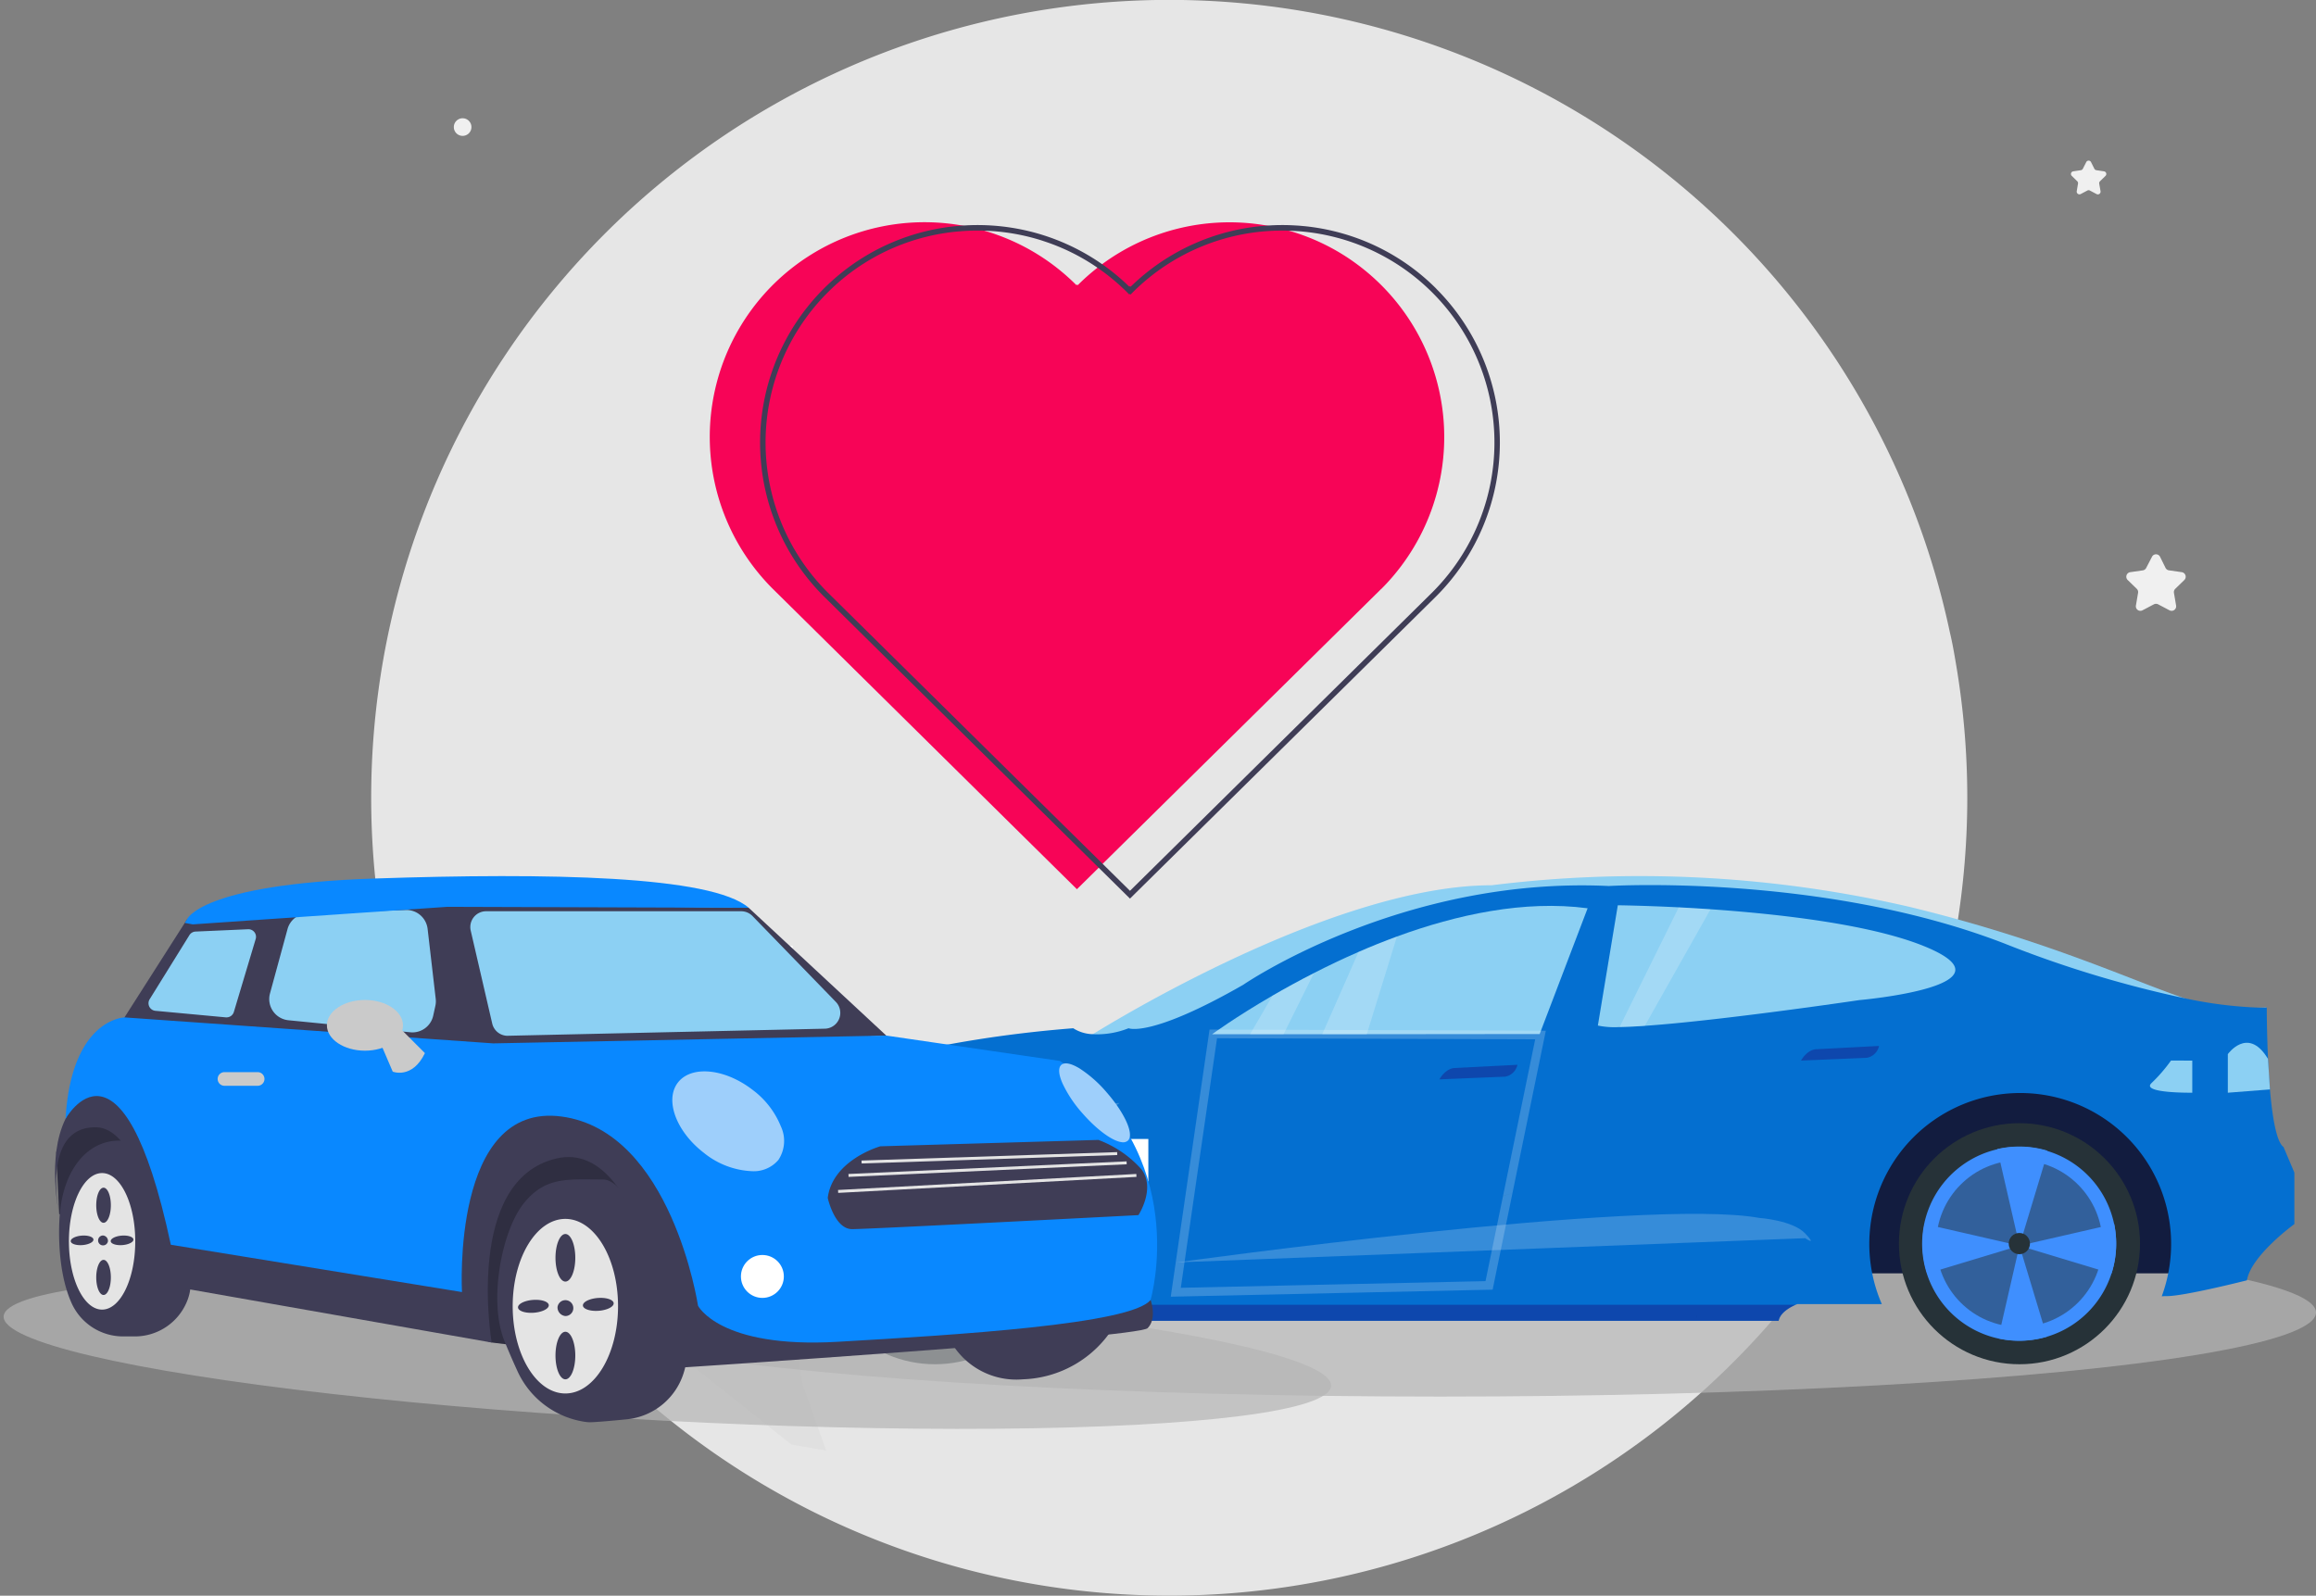
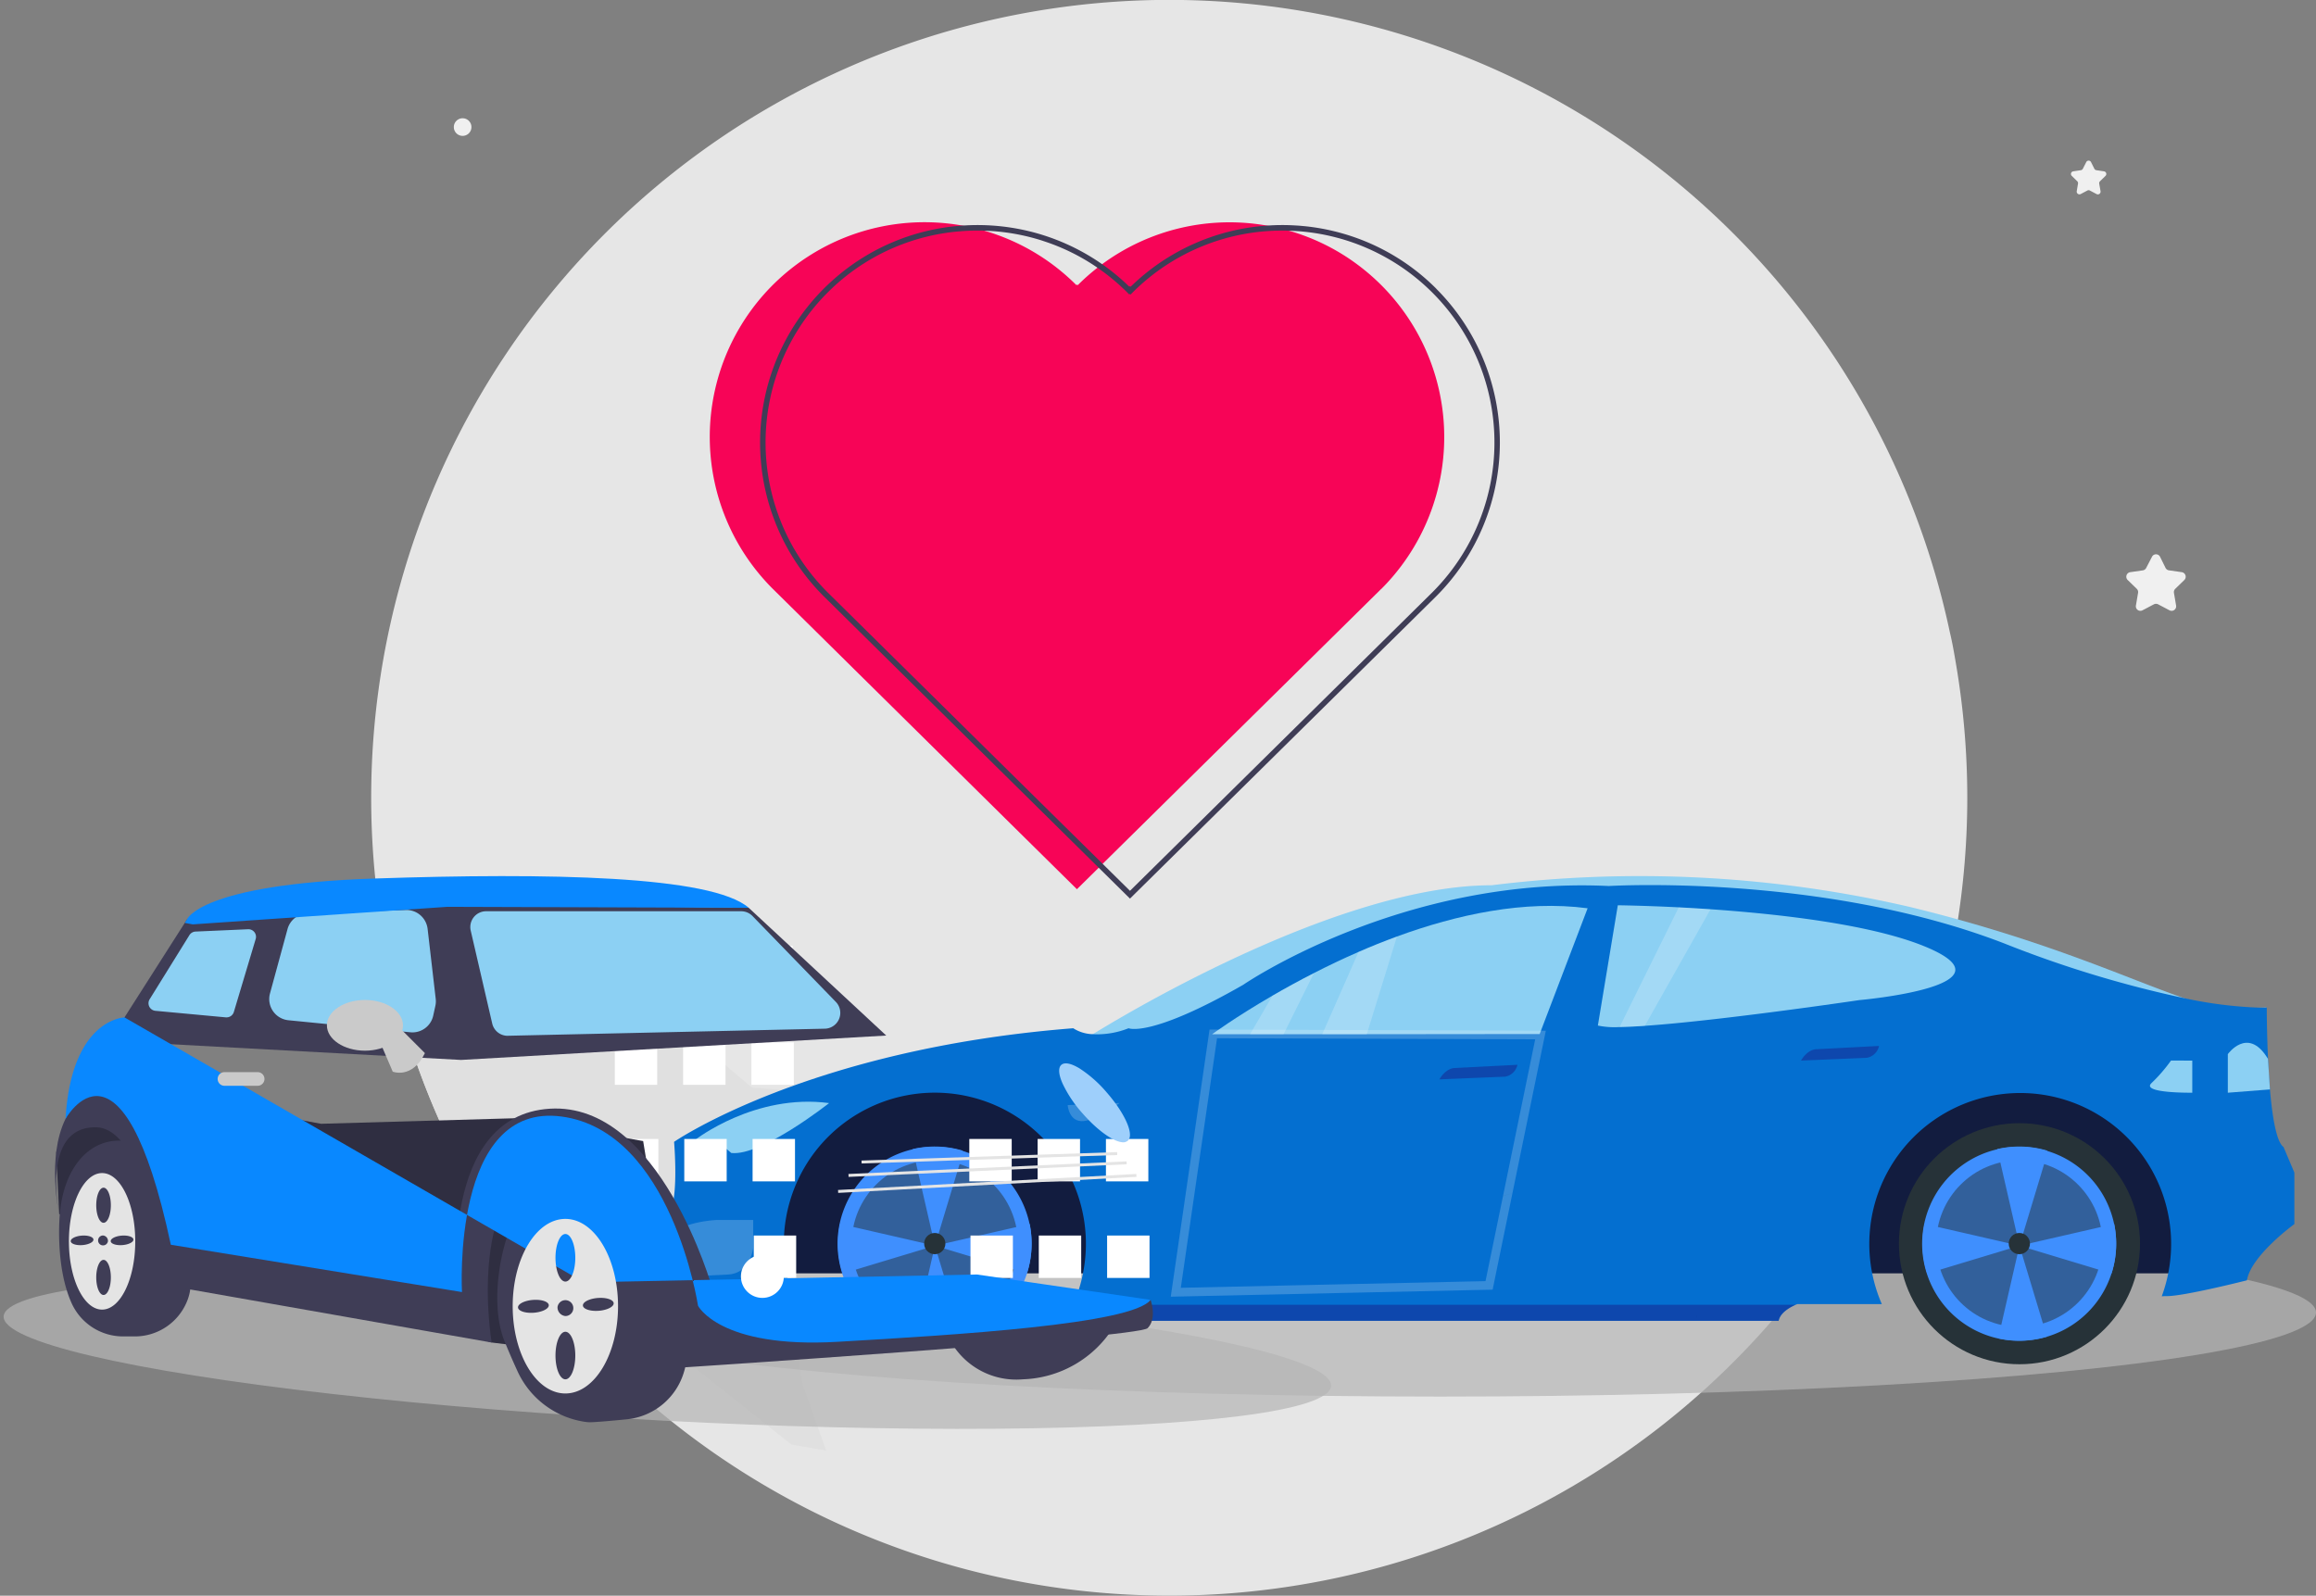
<svg xmlns="http://www.w3.org/2000/svg" width="267.032" height="184" viewBox="0 0 267.032 184">
  <rect x="0" y="0" width="267.032" height="184" fill="#808080" stroke="none" />
  <g id="Raggruppa_15556" data-name="Raggruppa 15556" transform="translate(-724.399 -1080.253)">
    <g id="freepik--background-complete--inject-2" transform="translate(703.371 1080.253)">
      <path id="Tracciato_2220" data-name="Tracciato 2220" d="M436.1,164.2l-.692,1.33a.523.523,0,0,1-.392.284l-1.453.208a.53.53,0,0,0-.292.9l1.053,1.023a.532.532,0,0,1,.146.469l-.246,1.445a.523.523,0,0,0,.769.554l1.3-.684a.554.554,0,0,1,.492,0l1.3.684a.523.523,0,0,0,.769-.554l-.246-1.445a.532.532,0,0,1,.146-.469l1.053-1.023a.531.531,0,0,0-.292-.9l-1.453-.208a.524.524,0,0,1-.423-.284l-.653-1.322a.523.523,0,0,0-.884-.008Z" transform="translate(-166.926 -100.043)" fill="#f0f0f0" />
      <path id="Tracciato_2221" data-name="Tracciato 2221" d="M426.579,105.08l-.392.769a.307.307,0,0,1-.238.169l-.869.131a.307.307,0,0,0-.169.53l.63.615a.308.308,0,0,1,.085.277l-.146.869a.315.315,0,0,0,.262.361.311.311,0,0,0,.191-.03l.769-.407a.284.284,0,0,1,.292,0l.769.407a.315.315,0,0,0,.461-.331l-.154-.869a.308.308,0,0,1,.092-.277l.63-.615a.308.308,0,0,0-.177-.53l-.869-.131a.321.321,0,0,1-.238-.169l-.384-.769a.308.308,0,0,0-.546,0Z" transform="translate(-165.006 -86.393)" fill="#f0f0f0" />
      <path id="Tracciato_2225" data-name="Tracciato 2225" d="M182.29,99.583a1.015,1.015,0,1,0,0-.015Z" transform="translate(-108.936 -84.923)" fill="#f0f0f0" />
      <path id="Tracciato_2226" data-name="Tracciato 2226" d="M352.589,157.2a92.01,92.01,0,0,1-130.427,98.591h0a92.142,92.142,0,0,1-41.907-40.585,90.679,90.679,0,0,1-6.919-17.46,92.588,92.588,0,0,1-2.107-9.341,90.3,90.3,0,0,1-1.161-9.941A92.01,92.01,0,0,1,351.9,153.672C352.181,154.841,352.389,156.009,352.589,157.2Z" transform="translate(-106.069 -80.823)" fill="#e6e6e6" />
      <path id="Tracciato_2231" data-name="Tracciato 2231" d="M223.659,249.033l-6.827,12.016,3.021,7.8.838,4.859,2.691,7.6-4.005-.7-10.948-8.68L195.451,256.26l-11.225-7.111-2.968-.769a90.679,90.679,0,0,1-6.919-17.459l4.005,1.976,10.863-6.481,11.324-1.945,6.45,8.38,7.842,6.589,11.532.93Z" transform="translate(-107.098 -114.034)" fill="#e0e0e0" />
    </g>
    <g id="Raggruppa_27" data-name="Raggruppa 27" transform="translate(806.227 1105.872)">
      <path id="Tracciato_4279" data-name="Tracciato 4279" d="M421.23,341.822l-9.857,9.729L389.1,373.533l-.451.445-2.512,2.478-5.266-5.2-.464-.457-9.628-9.51h0l-3.085-3.049-1.823-1.8-5.428-5.361-.733-.725-8.652-8.547a24.792,24.792,0,0,1-4.324-5.822c-.105-.192-.2-.386-.3-.579a24.761,24.761,0,0,1,26.279-35.513h0c.08.013.158.025.238.042a23.939,23.939,0,0,1,2.51.584,24.673,24.673,0,0,1,6.136,2.725q.3.186.594.379a24.9,24.9,0,0,1,3.892,3.18l.074-.074.074.074a24.977,24.977,0,0,1,2.282-2.019c.175-.137.352-.272.529-.4a24.749,24.749,0,0,1,19.072-4.438,23.587,23.587,0,0,1,2.512.586q.414.117.822.253c.219.072.438.145.655.225a24.536,24.536,0,0,1,5.14,2.55q.528.345,1.041.721a24.77,24.77,0,0,1,2.952,37.548Z" transform="translate(-343.798 -299.538)" fill="#f70457" />
      <path id="Tracciato_4280" data-name="Tracciato 4280" d="M449.321,308.453a24.9,24.9,0,0,0-11.069-6.438c-.278-.078-.554-.147-.834-.213a24.621,24.621,0,0,0-3.664-.588c-.215-.021-.43-.036-.647-.046a24.261,24.261,0,0,0-3.251.013,24.949,24.949,0,0,0-15.77,7.049l-.076-.076-.076.076a25,25,0,0,0-9.841-5.917c-.209-.067-.419-.133-.63-.194a25.218,25.218,0,0,0-8.77-.938c-.082,0-.164.011-.244.019a24.93,24.93,0,0,0-14.624,6.2c-.384.337-.761.691-1.127,1.058a25.106,25.106,0,0,0-5.614,26.877c.074.2.154.394.238.59a24.9,24.9,0,0,0,5.376,8l8.2,8.1.645.638,17.747,17.517.457.453,4.661,4.6,3.6,3.555,35.313-34.864a25.1,25.1,0,0,0,0-35.462Zm-.445,35.013L414.008,377.89l-3.15-3.11-4.562-4.5-.457-.451-17.4-17.18-.634-.626-8.661-8.551a24.273,24.273,0,0,1-5.217-7.738c-.084-.2-.164-.392-.238-.588a24.472,24.472,0,0,1,5.456-26.243q.588-.588,1.2-1.125h0a24.313,24.313,0,0,1,14.009-5.934q1.034-.088,2.069-.089c.259,0,.516,0,.775.013a24.467,24.467,0,0,1,6.248,1.011c.209.061.417.126.624.2a24.055,24.055,0,0,1,6.18,3.053,24.366,24.366,0,0,1,3.458,2.874l.223.223.074-.074.074.074.223-.223a24.375,24.375,0,0,1,18.061-7.135c.268.008.535.021.8.04.215.013.43.027.643.048a24.261,24.261,0,0,1,4.023.706c.282.072.563.15.841.236a24.435,24.435,0,0,1,10.2,40.671Z" transform="translate(-365.551 -300.787)" fill="#3f3d56" />
    </g>
    <g id="Raggruppa_24" data-name="Raggruppa 24" transform="translate(789.498 1181.281)">
      <ellipse id="Ellisse_130" data-name="Ellisse 130" cx="100.966" cy="9.698" rx="100.966" ry="9.698" transform="translate(0 40.62)" fill="#b5b5b5" opacity="0.716" />
      <path id="Tracciato_4212" data-name="Tracciato 4212" d="M419.87,476.794s27.681-17.685,46.818-17.685a138.134,138.134,0,0,1,48.1,2.477c25.06,6.065,34.317,13.929,41.265,11.62l-29.19.855Z" transform="translate(-359.789 -458.055)" fill="#8cd0f3" />
      <path id="Tracciato_4213" data-name="Tracciato 4213" d="M419.87,476.794s27.681-17.685,46.818-17.685a138.134,138.134,0,0,1,48.1,2.477c25.06,6.065,34.317,13.929,41.265,11.62l-29.19.855Z" transform="translate(-359.789 -458.055)" fill="#8cd0f3" opacity="0.1" />
      <path id="Tracciato_4214" data-name="Tracciato 4214" d="M321.419,480.729H152.6l4.641-18.6,28.708-7.633,135.47,3.56Z" transform="translate(-130.866 -434.923)" fill="#121c3f" />
      <path id="Tracciato_4215" data-name="Tracciato 4215" d="M399.028,495.6v5.935s-5.012,3.636-5.468,6.483c0,0-7.177,1.823-9.226,1.823a5.943,5.943,0,0,0-.6.021,17.038,17.038,0,0,0,.748-2.642,17.4,17.4,0,1,0-33.021,3.541h-9.731s-.09.031-.236.094c-.522.236-1.752.859-1.929,1.839H258.914l-1.653-.014a17.059,17.059,0,0,0,.944-1.827,16.857,16.857,0,0,0,1.147-3.629,17.415,17.415,0,1,0-32.086,5.4c-1.152-.281-3.666-1.079-3.666-1.079S212.894,510.4,210.16,508l.413-.286,1.752-1.2-.8-3.069a1.889,1.889,0,0,1-.236-.42,2.808,2.808,0,0,1,.352-2.658c1.138-1.823.569-8.315.569-8.315s15.492-10.706,46.02-13.1a4.407,4.407,0,0,0,2.236.685,9.766,9.766,0,0,0,4.146-.685s2.5,1.138,13.221-5.012c0,0,18.228-12.531,42.151-11.389,0,0,24.6-1.483,45.564,6.61a129.011,129.011,0,0,0,20.8,6.325,48.263,48.263,0,0,0,8.664,1.091h.833s0,2.713.144,5.916v.017c.052,1.114.123,2.288.222,3.428v.071c.274,3.175.746,6.06,1.565,6.632Z" transform="translate(-199.588 -461.411)" fill="#046fd0" />
      <path id="Tracciato_4216" data-name="Tracciato 4216" d="M228.5,572.609s6.863-5.354,15.407-4.214c0,0-7.774,6.152-11.278,5.753l-.6-.512-3.541.2S227.96,573.008,228.5,572.609Z" transform="translate(-213.412 -542.223)" fill="#8cd0f3" />
      <path id="Tracciato_4217" data-name="Tracciato 4217" d="M222.7,626v3.161s-.236,3.02-2.963,3.133l-7.791.385,1.749-1.2-.8-3.069a1.825,1.825,0,0,1-.236-.418c.708-.652,2.377-1.752,5.772-1.988Z" transform="translate(-200.956 -586.351)" fill="#fff" opacity="0.2" />
      <path id="Tracciato_4218" data-name="Tracciato 4218" d="M411.06,569.116l5.98-.236s-2.42,1.908-4.129,2.08S411.06,569.116,411.06,569.116Z" transform="translate(-353.059 -542.716)" fill="#fff" opacity="0.2" />
-       <path id="Tracciato_4219" data-name="Tracciato 4219" d="M464.38,628.608s54.08-7.519,67.152-5.128c0,0,3.843.257,5.3,1.794s0,.541,0,.541Z" transform="translate(-393.791 -584.067)" fill="#fff" opacity="0.2" />
      <path id="Tracciato_4220" data-name="Tracciato 4220" d="M592.61,551.891s.685-1.282,1.794-1.31l7.205-.371a1.776,1.776,0,0,1-1.4,1.367Z" transform="translate(-491.748 -528.454)" fill="#18218a" opacity="0.5" />
      <path id="Tracciato_4221" data-name="Tracciato 4221" d="M769.21,542.69s.685-1.282,1.794-1.31l7.205-.38a1.776,1.776,0,0,1-1.4,1.367Z" transform="translate(-626.655 -521.418)" fill="#18218a" opacity="0.5" />
      <path id="Tracciato_4222" data-name="Tracciato 4222" d="M524.913,472.864l-5.529,14.5-19.935.021H481.62s2.663-1.955,6.953-4.445c1.417-.826,3.024-1.709,4.769-2.6,1.605-.822,3.334-1.653,5.149-2.441,1.417-.623,2.909-1.223,4.434-1.782C509.839,473.591,517.611,471.894,524.913,472.864Z" transform="translate(-406.961 -469.156)" fill="#8cd0f3" />
      <path id="Tracciato_4223" data-name="Tracciato 4223" d="M700.128,483.225s-8.329,1.235-16.278,2.148c-3.038.349-6.02.652-8.461.819l-.34.024c-.944.061-1.82.1-2.564.116a9.435,9.435,0,0,1-2.5-.172l2.3-13.87s2.833.031,7.023.236l.916.05c.871.05,1.79.106,2.748.172,1.369.094,2.812.208,4.3.345,7.182.659,15.317,1.841,20.469,3.971C718.694,481.6,700.128,483.225,700.128,483.225Z" transform="translate(-550.852 -468.929)" fill="#8cd0f3" />
      <path id="Tracciato_4224" data-name="Tracciato 4224" d="M944.5,548.145v3.7s-5.98.085-4.7-1.11a18.319,18.319,0,0,0,2.25-2.6Z" transform="translate(-756.831 -526.872)" fill="#8cd0f3" />
      <path id="Tracciato_4225" data-name="Tracciato 4225" d="M982.516,544.835l-4.856.38v-4.45s2.25-3.161,4.5.342l.13.205Z" transform="translate(-785.893 -520.239)" fill="#8cd0f3" />
-       <ellipse id="Ellisse_131" data-name="Ellisse 131" cx="13.898" cy="13.898" rx="13.898" ry="13.898" transform="translate(28.798 28.49)" fill="#263238" />
      <path id="Tracciato_4226" data-name="Tracciato 4226" d="M321.059,601.415a11.186,11.186,0,1,1-.236-2.266A11.186,11.186,0,0,1,321.059,601.415Z" transform="translate(-267.215 -559.039)" fill="#3f8ffe" />
      <ellipse id="Ellisse_132" data-name="Ellisse 132" cx="9.583" cy="9.606" rx="9.583" ry="9.606" transform="translate(33.097 32.767)" fill="#263238" opacity="0.5" />
      <path id="Tracciato_4227" data-name="Tracciato 4227" d="M341.139,590.607v.406l-3.189,10.56-2.559-11.141a11.212,11.212,0,0,1,5.749.175Z" transform="translate(-295.253 -558.957)" fill="#3f8ffe" />
      <path id="Tracciato_4228" data-name="Tracciato 4228" d="M341.451,649.059a11.214,11.214,0,0,1-5.621.194l2.453-10.683Z" transform="translate(-295.589 -595.953)" fill="#3f8ffe" />
      <path id="Tracciato_4229" data-name="Tracciato 4229" d="M357.408,630.224a11.209,11.209,0,0,1-.534,3.433h-.045l-10.56-3.19,10.921-2.507A11.269,11.269,0,0,1,357.408,630.224Z" transform="translate(-303.565 -587.848)" fill="#3f8ffe" />
      <path id="Tracciato_4230" data-name="Tracciato 4230" d="M310.063,630.434l-10.56,3.19h-.083a11.3,11.3,0,0,1-.3-5.7Z" transform="translate(-267.367 -587.818)" fill="#3f8ffe" />
      <circle id="Ellisse_133" data-name="Ellisse 133" cx="1.225" cy="1.225" r="1.225" transform="translate(41.454 41.148)" fill="#263238" />
      <ellipse id="Ellisse_134" data-name="Ellisse 134" cx="13.898" cy="13.898" rx="13.898" ry="13.898" transform="translate(153.845 28.49)" fill="#263238" />
      <path id="Tracciato_4231" data-name="Tracciato 4231" d="M850.739,601.415a11.186,11.186,0,1,1-.236-2.266A11.186,11.186,0,0,1,850.739,601.415Z" transform="translate(-671.846 -559.039)" fill="#3f8ffe" />
      <ellipse id="Ellisse_135" data-name="Ellisse 135" cx="9.583" cy="9.606" rx="9.583" ry="9.606" transform="translate(158.146 32.767)" fill="#263238" opacity="0.5" />
      <path id="Tracciato_4232" data-name="Tracciato 4232" d="M870.809,590.608v.406l-3.19,10.56-2.559-11.141A11.211,11.211,0,0,1,870.809,590.608Z" transform="translate(-699.876 -558.957)" fill="#3f8ffe" />
      <path id="Tracciato_4233" data-name="Tracciato 4233" d="M871.131,649.059a11.215,11.215,0,0,1-5.621.194l2.453-10.683Z" transform="translate(-700.22 -595.953)" fill="#3f8ffe" />
      <path id="Tracciato_4234" data-name="Tracciato 4234" d="M887.05,630.216a11.209,11.209,0,0,1-.534,3.433h-.054L875.9,630.457l10.921-2.507A11.267,11.267,0,0,1,887.05,630.216Z" transform="translate(-708.157 -587.84)" fill="#3f8ffe" />
      <path id="Tracciato_4235" data-name="Tracciato 4235" d="M839.733,630.434l-10.56,3.19h-.083a11.3,11.3,0,0,1-.3-5.7Z" transform="translate(-671.99 -587.818)" fill="#3f8ffe" />
      <circle id="Ellisse_136" data-name="Ellisse 136" cx="1.225" cy="1.225" r="1.225" transform="translate(166.503 41.148)" fill="#263238" />
      <path id="Tracciato_4236" data-name="Tracciato 4236" d="M507.492,505.5,504,512.538h-3.86l2.58-4.441C504.144,507.271,505.747,506.39,507.492,505.5Z" transform="translate(-421.108 -494.299)" fill="#fff" opacity="0.2" />
      <path id="Tracciato_4237" data-name="Tracciato 4237" d="M544,487.61l-3.478,11.254H535.39l4.179-9.476C540.995,488.769,542.477,488.174,544,487.61Z" transform="translate(-448.036 -480.632)" fill="#fff" opacity="0.2" />
      <path id="Tracciato_4238" data-name="Tracciato 4238" d="M691.09,473.57l-7.576,13.436-.34.024c-.944.061-1.82.1-2.564.116l6.816-13.794.916.05C689.2,473.447,690.126,473.5,691.09,473.57Z" transform="translate(-558.972 -469.739)" fill="#fff" opacity="0.2" />
      <path id="Tracciato_4239" data-name="Tracciato 4239" d="M363.345,448.63l-4.325,29.792,36.123-.791,5.93-28.871Z" transform="translate(-288.553 -430.438)" fill="none" stroke="#fff" stroke-miterlimit="10" stroke-width="1" opacity="0.2" />
      <path id="Tracciato_4240" data-name="Tracciato 4240" d="M493.9,667.432c-.522.236-1.752.859-1.929,1.839H411.323l-1.653-.014a17.06,17.06,0,0,0,.944-1.827Z" transform="translate(-351.997 -618)" fill="#18218a" opacity="0.5" />
      <path id="Tracciato_4262" data-name="Tracciato 4262" d="M623.083,613.287H623S625.715,612.556,623.083,613.287Z" transform="translate(-514.963 -576.391)" opacity="0.1" />
      <path id="Tracciato_4264" data-name="Tracciato 4264" d="M718.344,672.25v.4A.874.874,0,0,1,718.344,672.25Z" transform="translate(-587.78 -621.682)" opacity="0.1" />
    </g>
    <g id="Raggruppa_23" data-name="Raggruppa 23" transform="translate(724.399 1181.281)">
      <ellipse id="Ellisse_166" data-name="Ellisse 166" cx="76.631" cy="8.031" rx="76.631" ry="8.031" transform="translate(0.841 42.742) rotate(3)" fill="#b5b5b5" opacity="0.716" />
      <g id="Raggruppa_22" data-name="Raggruppa 22" transform="translate(6.344 0)">
        <path id="Tracciato_3928" data-name="Tracciato 3928" d="M294.328,630.833l-1.542.523v-.523Z" transform="translate(-268.63 -602.143)" fill="#fff" />
        <rect id="Rettangolo_40" data-name="Rettangolo 40" width="4.889" height="4.889" transform="translate(64.405 8.038)" fill="#fff" />
        <rect id="Rettangolo_41" data-name="Rettangolo 41" width="4.889" height="4.889" transform="translate(72.281 8.038)" fill="#fff" />
        <rect id="Rettangolo_42" data-name="Rettangolo 42" width="4.889" height="4.889" transform="translate(80.158 8.038)" fill="#fff" />
        <rect id="Rettangolo_43" data-name="Rettangolo 43" width="4.889" height="4.889" transform="translate(64.541 19.173)" fill="#fff" />
        <rect id="Rettangolo_44" data-name="Rettangolo 44" width="4.889" height="4.889" transform="translate(72.417 19.173)" fill="#fff" />
        <rect id="Rettangolo_45" data-name="Rettangolo 45" width="4.889" height="4.889" transform="translate(80.293 19.173)" fill="#fff" />
        <rect id="Rettangolo_46" data-name="Rettangolo 46" width="4.889" height="4.889" transform="translate(64.676 30.309)" fill="#fff" />
        <rect id="Rettangolo_47" data-name="Rettangolo 47" width="4.889" height="4.889" transform="translate(72.553 30.309)" fill="#fff" />
        <rect id="Rettangolo_48" data-name="Rettangolo 48" width="4.889" height="4.889" transform="translate(80.429 30.309)" fill="#fff" />
        <path id="Tracciato_3929" data-name="Tracciato 3929" d="M548.114,709.394v2.537q-1.247-.514-2.479-1.067-1.213-.548-2.409-1.132v-.339Z" transform="translate(-478.413 -667.95)" fill="#fff" />
-         <path id="Tracciato_3930" data-name="Tracciato 3930" d="M596.625,709.394v4.89h-1.484q-1.351-.438-2.687-.921c-.24-.084-.481-.174-.719-.261v-3.708Z" transform="translate(-519.048 -667.949)" fill="#fff" />
        <rect id="Rettangolo_49" data-name="Rettangolo 49" width="4.889" height="4.889" transform="translate(80.565 41.444)" fill="#fff" />
        <rect id="Rettangolo_50" data-name="Rettangolo 50" width="4.889" height="4.889" transform="translate(105.416 30.309)" fill="#fff" />
        <rect id="Rettangolo_51" data-name="Rettangolo 51" width="4.889" height="4.889" transform="translate(113.293 30.309)" fill="#fff" />
        <rect id="Rettangolo_52" data-name="Rettangolo 52" width="4.889" height="4.889" transform="translate(121.169 30.309)" fill="#fff" />
        <rect id="Rettangolo_53" data-name="Rettangolo 53" width="4.889" height="4.889" transform="translate(105.552 41.444)" fill="#fff" />
        <rect id="Rettangolo_54" data-name="Rettangolo 54" width="4.889" height="4.889" transform="translate(113.428 41.444)" fill="#fff" />
        <rect id="Rettangolo_55" data-name="Rettangolo 55" width="4.889" height="4.889" transform="translate(121.305 41.444)" fill="#fff" />
        <path id="Tracciato_3931" data-name="Tracciato 3931" d="M775.912,774.587a8.692,8.692,0,0,0,9.023,5.9,12.808,12.808,0,0,0,10.432-6.016Z" transform="translate(-673.324 -722.465)" fill="#3f3d56" />
        <path id="Tracciato_3932" data-name="Tracciato 3932" d="M85.594,553.508l-2.081,3.811.338,7.153,49.865,14.817,21.714,2.67-4.245-25.9-14.855-2.63-22.284.637-18.893-3.486Z" transform="translate(-83.373 -525.508)" fill="#2f2e41" />
        <path id="Tracciato_3933" data-name="Tracciato 3933" d="M155.575,664.555h-1.287a6.517,6.517,0,0,1-5.929-3.762c-1.984-4.332-1.4-10.323-1.388-10.408.45-5.178,3.287-8.556,7.062-8.4,4.167.168,7.72,14.581,7.869,15.194a5.371,5.371,0,0,1-.187,3.117A6.5,6.5,0,0,1,155.575,664.555Z" transform="translate(-146.413 -611.477)" fill="#3f3d56" />
        <path id="Tracciato_3934" data-name="Tracciato 3934" d="M468.752,697.492a4.525,4.525,0,0,1-.657-.063,10.179,10.179,0,0,1-7.687-5.851c-.522-1.135-1.024-2.3-1.492-3.454-1.881-4.646-.3-12.769,2.258-15.913,2.261-2.775,4.537-2.753,7.982-2.72.354,0,.72.007,1.1.007,3.825.006,7.869,14.077,9.2,18.7.106.368.193.672.261.9a4.606,4.606,0,0,1-.074,2.5,7.661,7.661,0,0,1-6.649,5.558C470.717,697.378,469.291,697.492,468.752,697.492Z" transform="translate(-407.098 -634.518)" fill="#3f3d56" />
        <path id="Tracciato_3935" data-name="Tracciato 3935" d="M144.468,609.983s-1.462-6.523.731-10.965l2.21-5.342,8.352,7.76,1.907,12.142,32.682,4.952s-2.024-19.9,10.683-20.692,18.737,20.692,18.737,20.692l6.34,4.611,44.2-3.261s.78,2.137-.341,3.261-54.763,4.611-54.763,4.611-2.7-26.652-13.382-24.178-7.488,21.227-7.488,21.227l-38.169-6.72s-1.237-18.106-7.535-18.106S144.468,609.983,144.468,609.983Z" transform="translate(-143.991 -571.019)" fill="#3f3d56" />
        <path id="Tracciato_3936" data-name="Tracciato 3936" d="M128.521,428.938l7.2-11.287,30.7-1.8,34.074.45,15.856,14.732-49.031,2.811-39.472-2.137Z" transform="translate(-120.512 -412.649)" fill="#3f3d56" />
-         <path id="Tracciato_3937" data-name="Tracciato 3937" d="M158.234,554.445s-6.126.128-6.8,11.711c0,0,6.522-11.808,12.145,14.507l33.568,5.454s-1.237-21.929,11.471-20.242,15.744,21.817,15.744,21.817,2.474,4.948,16.081,4.161,33.962-2.024,36.1-4.836c0,0,4.948-16.756-10.458-27.552l-20.017-2.924-45.32.9Z" transform="translate(-150.226 -538.155)" fill="#0988ff" />
+         <path id="Tracciato_3937" data-name="Tracciato 3937" d="M158.234,554.445s-6.126.128-6.8,11.711c0,0,6.522-11.808,12.145,14.507l33.568,5.454s-1.237-21.929,11.471-20.242,15.744,21.817,15.744,21.817,2.474,4.948,16.081,4.161,33.962-2.024,36.1-4.836l-20.017-2.924-45.32.9Z" transform="translate(-150.226 -538.155)" fill="#0988ff" />
        <path id="Tracciato_3938" data-name="Tracciato 3938" d="M264.107,594.905h-3.824a.787.787,0,1,1,0-1.574h3.824a.787.787,0,0,1,0,1.574Z" transform="translate(-240.745 -570.729)" fill="#cacaca" />
        <circle id="Ellisse_41" data-name="Ellisse 41" cx="2.474" cy="2.474" r="2.474" transform="translate(79.084 43.688)" fill="#fff" />
-         <path id="Tracciato_3939" data-name="Tracciato 3939" d="M591.568,604.3a9.446,9.446,0,0,1-5.526-2.117c-3.194-2.46-4.536-6.094-2.991-8.1s5.4-1.634,8.594.826a9.859,9.859,0,0,1,3.272,4.208,3.963,3.963,0,0,1-.281,3.89A3.725,3.725,0,0,1,591.568,604.3Z" transform="translate(-511.235 -570.277)" fill="#9ecffb" />
        <path id="Tracciato_3940" data-name="Tracciato 3940" d="M8.067,8.366C7,8.366,5.093,7.288,3.2,5.537A14.356,14.356,0,0,1,.558,2.369C-.023,1.361-.155.6.185.233s1.106-.3,2.156.2A14.332,14.332,0,0,1,5.7,2.827c2.392,2.215,3.718,4.545,3.017,5.3A.849.849,0,0,1,8.067,8.366Z" transform="matrix(0.995, 0.105, -0.105, 0.995, 115.867, 21.512)" fill="#9ecffb" />
        <path id="Tracciato_3941" data-name="Tracciato 3941" d="M219.394,501.976q-.04,0-.081,0l-8.132-.756a.875.875,0,0,1-.662-1.332l4.585-7.393a.874.874,0,0,1,.7-.413l6.065-.268a.875.875,0,0,1,.877,1.125l-2.519,8.417A.878.878,0,0,1,219.394,501.976Z" transform="translate(-199.609 -485.689)" fill="#8cd0f3" />
        <path id="Tracciato_3942" data-name="Tracciato 3942" d="M312.646,492.3q-.12,0-.242-.012L298.346,490.9a2.454,2.454,0,0,1-2.128-3.088l2.022-7.421a2.443,2.443,0,0,1,2.282-1.807l11.345-.4a2.468,2.468,0,0,1,2.524,2.17l.936,8.076a2.449,2.449,0,0,1-.04.807l-.246,1.125A2.455,2.455,0,0,1,312.646,492.3Z" transform="translate(-271.433 -474.281)" fill="#8cd0f3" />
        <path id="Tracciato_3943" data-name="Tracciato 3943" d="M443.242,493.4a1.829,1.829,0,0,1-1.775-1.411l-2.48-10.72a1.822,1.822,0,0,1,1.775-2.232h29.409a1.831,1.831,0,0,1,1.308.553l9.606,9.9a1.822,1.822,0,0,1-1.267,3.089l-36.535.816Z" transform="translate(-391.058 -474.987)" fill="#8cd0f3" />
        <path id="Tracciato_3944" data-name="Tracciato 3944" d="M236.13,459.5l.251-.394s1.462-4.048,21.592-4.723,38.91-.337,43.183,3.374l-34.749-.112-29.351,2.024Z" transform="translate(-221.172 -454.106)" fill="#0988ff" />
        <path id="Tracciato_3945" data-name="Tracciato 3945" d="M157.682,665.026c-2.112,0-3.824,3.524-3.824,7.872s1.712,7.872,3.824,7.872,3.824-3.524,3.824-7.872S159.794,665.026,157.682,665.026Zm.169,1.687c.466,0,.843.906.843,2.024s-.378,2.024-.843,2.024-.843-.906-.843-2.024S157.385,666.713,157.851,666.713Zm.506,6.185a.572.572,0,1,1-.562-.675A.626.626,0,0,1,158.357,672.9Zm-2.938.433c-.723.056-1.328-.143-1.351-.444s.544-.591,1.267-.647,1.328.143,1.351.444-.544.591-1.267.647Zm2.432,5.752c-.466,0-.843-.906-.843-2.024s.378-2.024.843-2.024.843.906.843,2.024S158.316,679.083,157.851,679.083Zm2.179-5.752c-.723.056-1.328-.143-1.351-.444s.544-.591,1.267-.647,1.328.143,1.351.444-.544.591-1.267.647Z" transform="translate(-152.256 -630.785)" fill="#e4e4e4" />
        <path id="Tracciato_3946" data-name="Tracciato 3946" d="M475.114,697.583c-3.354,0-6.073,4.506-6.073,10.065s2.719,10.065,6.073,10.065,6.073-4.506,6.073-10.065S478.468,697.583,475.114,697.583Zm-3.628,10.82c-.979.076-1.8-.194-1.831-.6s.737-.8,1.716-.876,1.8.194,1.831.6-.737.8-1.716.876Zm3.631,7.679c-.631,0-1.142-1.228-1.142-2.742s.511-2.742,1.142-2.742,1.142,1.228,1.142,2.742-.511,2.742-1.142,2.742Zm-.9-8.378a.915.915,0,1,1,.9,1.08A1,1,0,0,1,474.214,707.7Zm.9-2.894c-.631,0-1.142-1.228-1.142-2.742s.511-2.742,1.142-2.742,1.142,1.228,1.142,2.742S475.748,704.81,475.117,704.81Zm3.851,3.368c-.979.076-1.8-.194-1.831-.6s.737-.8,1.716-.876,1.8.194,1.83.6S479.948,708.1,478.968,708.179Z" transform="translate(-416.272 -658.057)" fill="#e4e4e4" />
        <path id="Tracciato_3947" data-name="Tracciato 3947" d="M375.525,563.526l1.349,3.149s2.249.9,3.711-2.137l-2.962-2.962Z" transform="translate(-337.937 -544.128)" fill="#cacaca" />
        <path id="Tracciato_3948" data-name="Tracciato 3948" d="M341.466,547.918c-2.418,0-4.386-1.312-4.386-2.924s1.967-2.924,4.386-2.924,4.386,1.312,4.386,2.924S343.884,547.918,341.466,547.918Z" transform="translate(-305.733 -527.79)" fill="#cacaca" />
-         <path id="Tracciato_3949" data-name="Tracciato 3949" d="M723.994,641.474l-25.143.735s-5.5,1.543-6.064,5.953c0,0,.786,3.6,2.807,3.6s33.015-1.617,33.015-1.617,2.021-3.087.337-5.292A12.465,12.465,0,0,0,723.994,641.474Z" transform="translate(-603.693 -611.056)" fill="#3f3d56" />
        <rect id="Rettangolo_56" data-name="Rettangolo 56" width="29.502" height="0.337" transform="matrix(0.999, -0.033, 0.033, 0.999, 92.99, 32.798)" fill="#e4e4e4" />
        <rect id="Rettangolo_57" data-name="Rettangolo 57" width="32.101" height="0.337" transform="translate(91.481 34.345) rotate(-2.594)" fill="#e4e4e4" />
        <rect id="Rettangolo_58" data-name="Rettangolo 58" width="34.44" height="0.337" transform="translate(90.281 36.191) rotate(-3.074)" fill="#e4e4e4" />
      </g>
    </g>
  </g>
</svg>